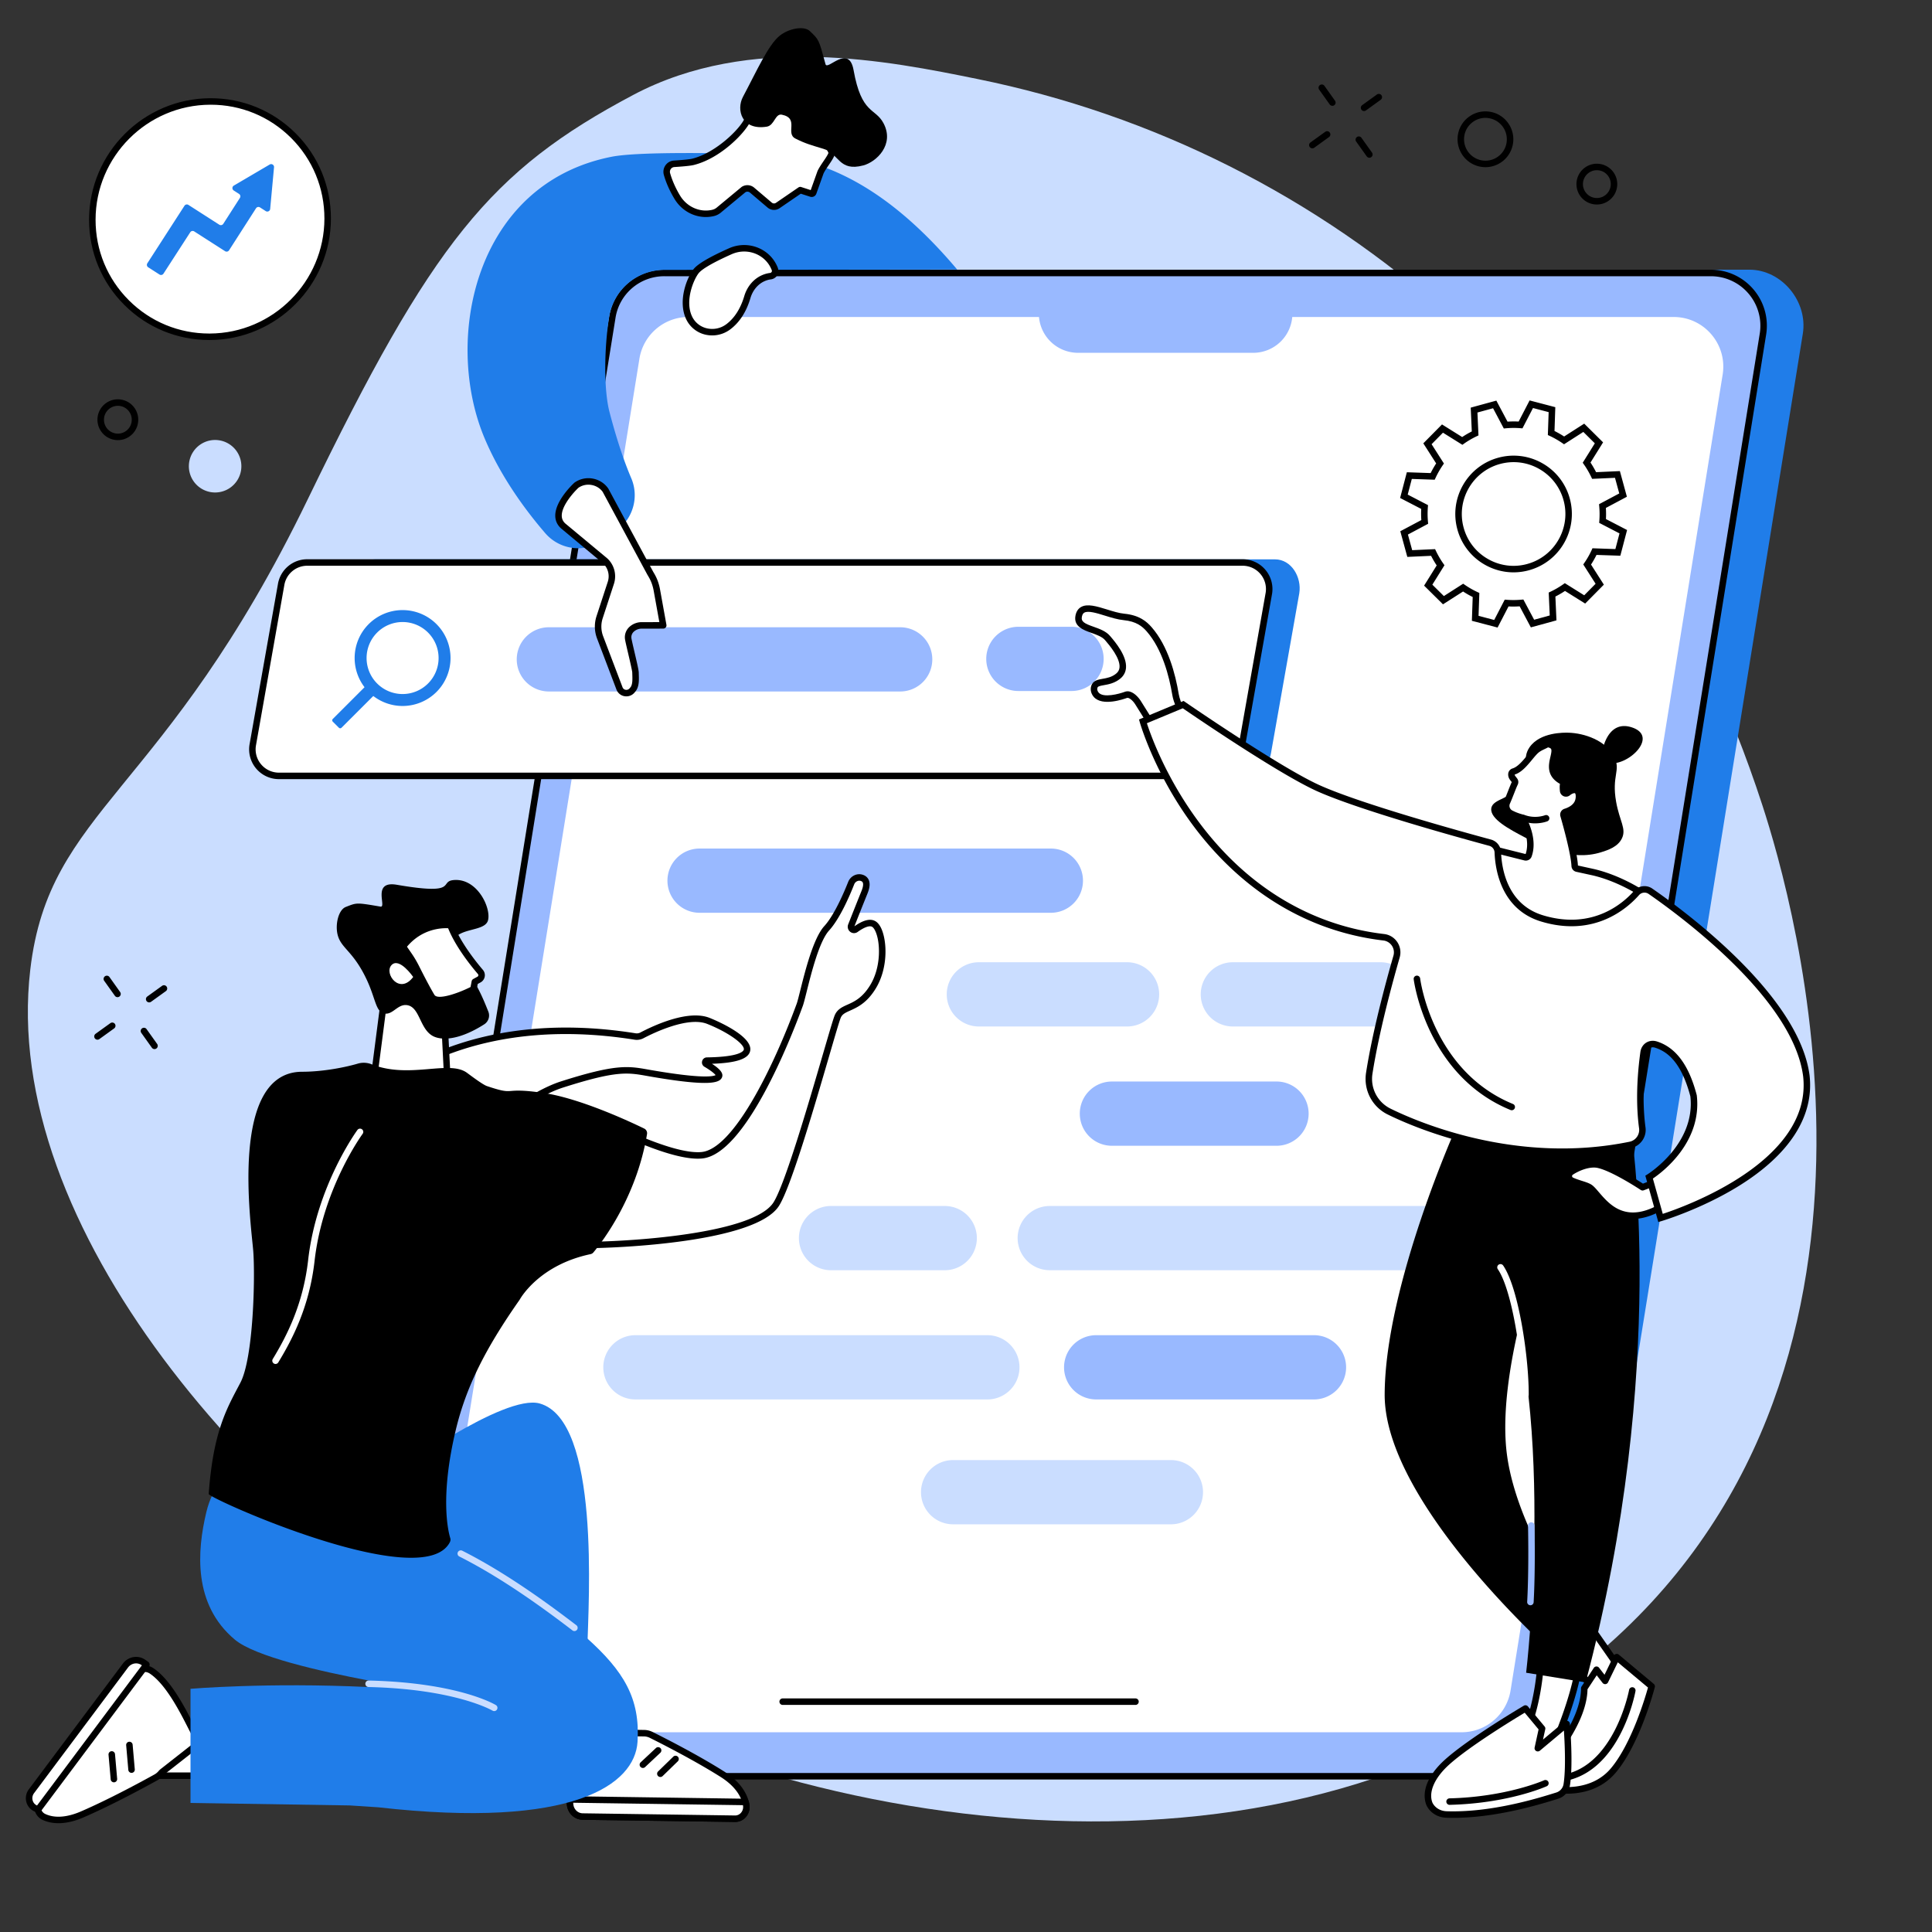
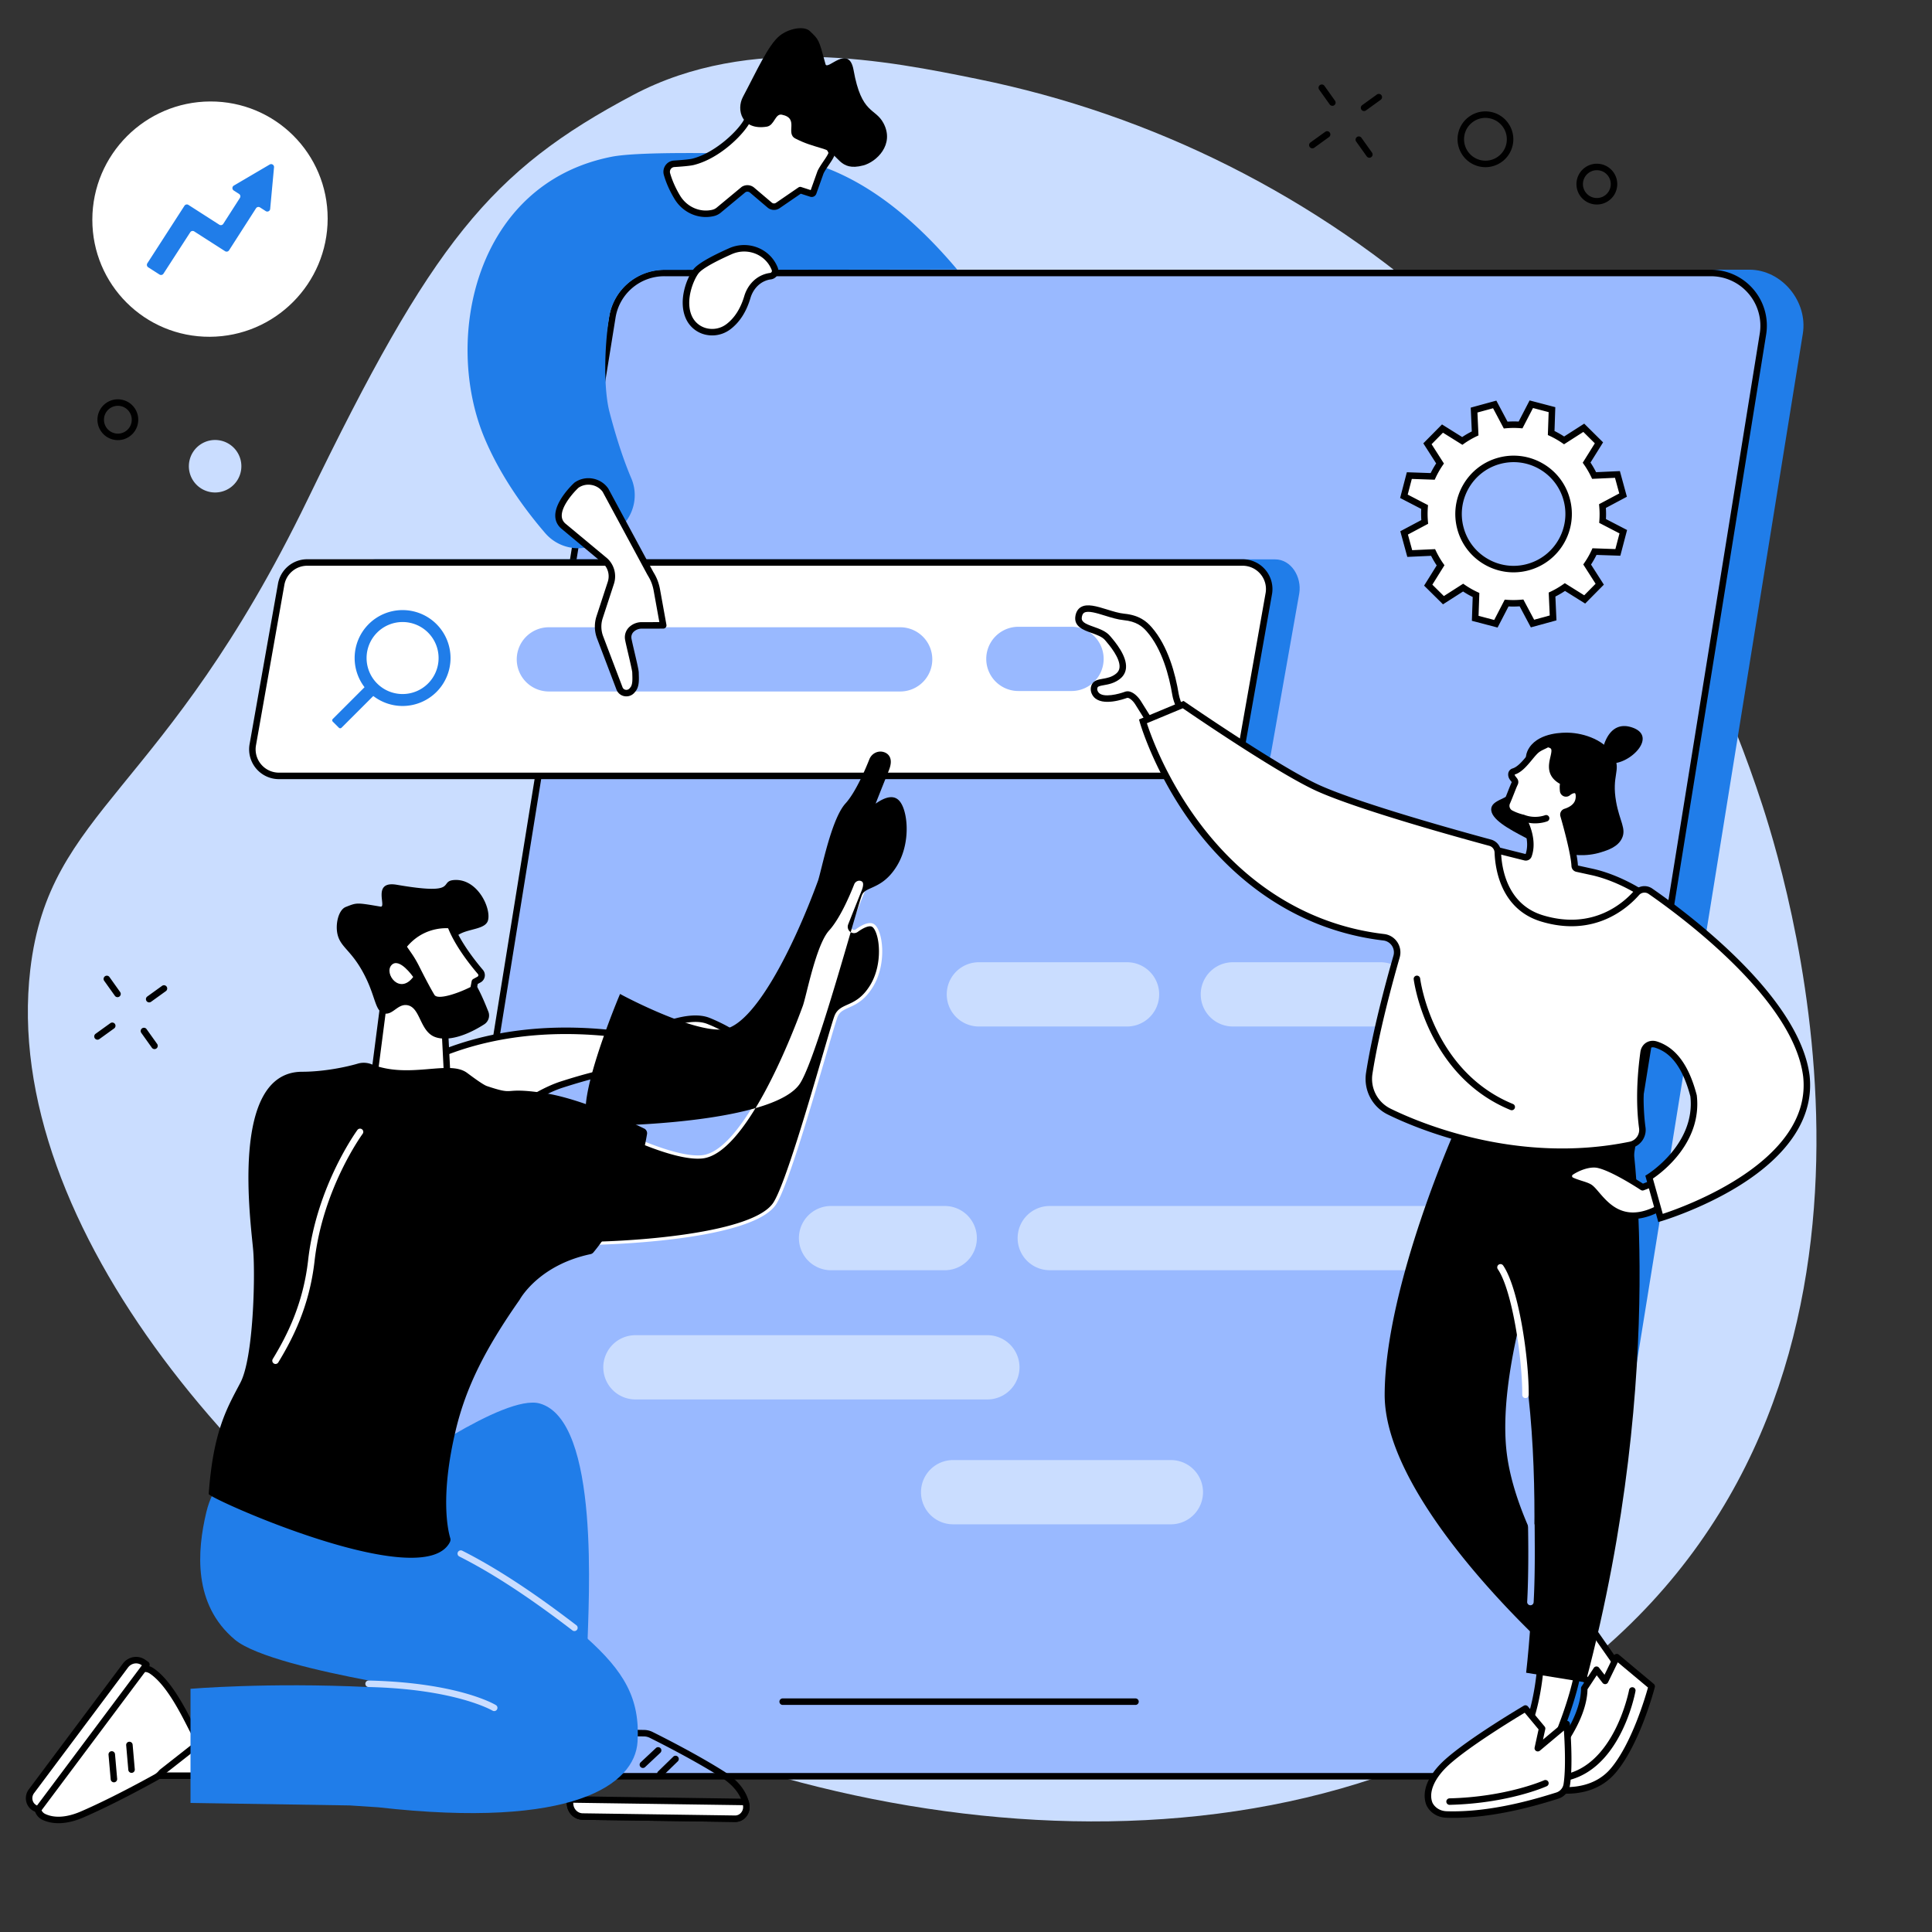
<svg xmlns="http://www.w3.org/2000/svg" width="512" height="512" viewBox="0 0 384 384">
  <rect x="0" y="0" width="384" height="384" fill="#333333" stroke="none" />
  <defs>
    <clipPath id="a">
      <path d="M130 154h3v4.34h-3Zm0 0" />
    </clipPath>
    <clipPath id="b">
      <path d="M126 147.84h7.2V155H126Zm0 0" />
    </clipPath>
    <clipPath id="c">
      <path d="M115.2 148h3.8v6h-3.8Zm0 0" />
    </clipPath>
    <clipPath id="d">
      <path d="M147 5.04h30V34h-30Zm0 0" />
    </clipPath>
  </defs>
  <g clip-path="url(#a)">
    <path fill="#4377c3" d="m131.875 156.45-.54-1.563c-.003-.012-.007-.028-.015-.04a.056.056 0 0 0-.007-.023 3.57 3.57 0 0 1-.875.285c.003.012.003.028.007.04l.012.027c.11.316.219.629.324.945.211.602.418 1.203.625 1.805.063.176.168.3.356.336.367.074.648-.266.52-.637-.134-.395-.27-.785-.407-1.176" />
  </g>
  <g clip-path="url(#b)">
    <path fill="#2b5ba2" d="M133.129 151.102a3.479 3.479 0 0 0-.66-1.778 3.546 3.546 0 0 0-.578-.61 3.335 3.335 0 0 0-3.492-.473 3.385 3.385 0 0 0-1.715 1.716 3.477 3.477 0 0 0 .507 3.656c.2.235.434.446.696.625a3.282 3.282 0 0 0 2.207.555 3.288 3.288 0 0 0 1.367-.45c.07-.038.137-.077.2-.124a3.395 3.395 0 0 0 1.276-1.664c.172-.477.235-.973.192-1.453" />
  </g>
  <g clip-path="url(#c)">
    <path fill="#2b5ba2" d="M117.059 150.906c-.641-.25-.836-.433-.836-.781 0-.262.195-.57.742-.57.363 0 .644.113.816.207l.137.078.25-.75-.094-.055c-.164-.094-.515-.25-1.09-.25-.96 0-1.629.582-1.629 1.41 0 .664.43 1.14 1.305 1.457.66.254.79.489.79.809 0 .41-.321.668-.837.668-.34 0-.715-.11-1.004-.29l-.144-.089-.23.77.081.054c.282.192.797.324 1.254.324 1.297 0 1.754-.8 1.754-1.488 0-.707-.379-1.156-1.265-1.504" />
  </g>
-   <path fill="#2b5ba2" d="M122.652 151.625h1.801v-.77h-1.8v-1.214h1.902v-.778h-2.762v4.965h2.863v-.777h-2.004v-1.426" />
  <path fill="#caddff" d="M125.875 18.86c23.273-12.329 50.836-6.727 68.457-3.145 69.445 14.113 130.027 64.68 155.945 144.308 6.067 18.637 33.692 113.391-33.586 169.415-59.472 49.523-154.394 36.527-215.449 1.351C50.66 301.645.016 243.805 6.023 192.688c3.778-32.145 26.559-34.442 55.145-93.45C85.91 48.168 97.41 33.941 125.875 18.86" />
  <path fill="#207de9" d="M303.578 353.059h-208c-6.457 0-11.715-6.438-10.68-12.84l44.73-277.25c.825-5.098 4.93-9.367 10.071-9.367h208c6.461 0 11.66 6.332 10.625 12.734l-44.73 277.25c-.824 5.101-4.875 9.473-10.016 9.473" />
  <path fill="#99b9ff" d="M295.273 353.047h-208c-6.457 0-11.382-5.781-10.347-12.16l44.777-277.828a10.483 10.483 0 0 1 10.348-8.805h208c6.457 0 11.379 5.785 10.344 12.16L305.62 344.242a10.482 10.482 0 0 1-10.348 8.805" />
  <path d="M132.05 54.902a9.797 9.797 0 0 0-9.71 8.262L77.562 340.992a9.83 9.83 0 0 0 2.22 7.95 9.82 9.82 0 0 0 7.491 3.46h208a9.797 9.797 0 0 0 9.711-8.261l44.778-277.829a9.832 9.832 0 0 0-2.223-7.949 9.82 9.82 0 0 0-7.492-3.46Zm163.223 298.793h-208c-3.27 0-6.355-1.43-8.472-3.918a11.097 11.097 0 0 1-2.512-8.992l44.777-277.828a11.083 11.083 0 0 1 10.985-9.348h207.996c3.27 0 6.36 1.43 8.476 3.918a11.095 11.095 0 0 1 2.508 8.993l-44.773 277.828a11.089 11.089 0 0 1-10.985 9.347" />
-   <path fill="#fff" d="M290.496 344.3H94.676c-6.078 0-10.715-5.445-9.742-11.448L127.09 71.297a9.867 9.867 0 0 1 9.742-8.293h195.813c6.085 0 10.714 5.445 9.746 11.45l-42.157 261.554a9.869 9.869 0 0 1-9.738 8.293" />
  <path d="M225.688 338.867h-70.125a.649.649 0 0 1-.645-.648c0-.356.289-.645.644-.645h70.125c.356 0 .645.29.645.645 0 .355-.289.648-.644.648" />
  <path fill="#99b9ff" d="M249.086 70.125h-34.813a7.792 7.792 0 0 1-7.793-7.793h50.395a7.791 7.791 0 0 1-7.79 7.793" />
  <path fill="#207de9" d="M246.61 154.805H67.772c-3.257 0-4.953-3.504-4.433-6.72l5.637-31.847c.418-2.558 3.015-5.062 5.605-5.062h178.836c3.254 0 5.344 3.539 4.824 6.754l-5.637 31.847c-.414 2.559-3.406 5.028-5.996 5.028" />
  <path fill="#fff" d="M241.344 154.215H55.445c-3.254 0-5.734-2.914-5.215-6.13l5.637-31.847a5.283 5.283 0 0 1 5.215-4.437H246.98c3.254 0 5.735 2.914 5.215 6.129l-5.64 31.847a5.279 5.279 0 0 1-5.211 4.438" />
  <path d="M61.082 112.445a4.62 4.62 0 0 0-4.578 3.895l-5.637 31.86a4.614 4.614 0 0 0 1.047 3.738 4.622 4.622 0 0 0 3.531 1.632h185.899a4.62 4.62 0 0 0 4.578-3.894l5.637-31.86a4.614 4.614 0 0 0-1.047-3.738 4.622 4.622 0 0 0-3.532-1.633Zm180.262 42.414H55.445a5.921 5.921 0 0 1-5.851-6.875l5.64-31.859a5.9 5.9 0 0 1 5.848-4.969H246.98c1.743 0 3.387.758 4.516 2.086a5.916 5.916 0 0 1 1.336 4.79l-5.64 31.859a5.9 5.9 0 0 1-5.848 4.968" />
  <path fill="#207de9" d="M74.957 135.848a7.155 7.155 0 0 1 0-10.118 7.153 7.153 0 0 1 10.121 0 7.155 7.155 0 0 1 0 10.118 7.153 7.153 0 0 1-10.121 0Zm11.8-11.797a9.532 9.532 0 0 0-13.48 0 9.534 9.534 0 0 0 0 13.476 9.532 9.532 0 0 0 13.48 0 9.534 9.534 0 0 0 0-13.476" />
  <path fill="#207de9" d="m67.348 144.637-1.203-1.2a.387.387 0 0 1 0-.542l7.07-7.07 1.742 1.745-7.07 7.067a.375.375 0 0 1-.54 0" />
  <path fill="#99b9ff" d="M178.918 137.438H109.09a6.382 6.382 0 0 1-6.383-6.38 6.386 6.386 0 0 1 6.383-6.386h69.828a6.383 6.383 0 0 1 6.383 6.387 6.38 6.38 0 0 1-6.383 6.379M212.977 137.344h-10.57a6.382 6.382 0 1 1 0-12.766h10.57a6.383 6.383 0 1 1 0 12.766M208.871 181.422h-69.828a6.382 6.382 0 0 1-6.383-6.383 6.38 6.38 0 0 1 6.383-6.383h69.828a6.38 6.38 0 0 1 6.379 6.383 6.382 6.382 0 0 1-6.379 6.383" />
  <path fill="#caddff" d="M224.121 204.023h-29.45a6.386 6.386 0 1 1 0-12.77h29.45a6.386 6.386 0 0 1 0 12.77M274.488 204.023H245.04a6.385 6.385 0 0 1 0-12.77h29.45a6.386 6.386 0 0 1 0 12.77M284.96 252.465h-76.315a6.385 6.385 0 0 1-6.383-6.383 6.385 6.385 0 0 1 6.383-6.383h76.316a6.386 6.386 0 0 1 6.387 6.383 6.386 6.386 0 0 1-6.387 6.383M196.36 278.148h-70.067a6.382 6.382 0 0 1-6.383-6.382 6.383 6.383 0 0 1 6.383-6.387h70.066a6.386 6.386 0 0 1 0 12.77" />
  <path fill="#99b9ff" d="M261.164 278.148h-43.293a6.383 6.383 0 0 1-6.383-6.386 6.382 6.382 0 0 1 6.383-6.383h43.293a6.385 6.385 0 0 1 0 12.77" />
  <path fill="#caddff" d="M232.727 302.969h-43.29a6.383 6.383 0 0 1-6.382-6.387 6.382 6.382 0 0 1 6.382-6.383h43.29a6.382 6.382 0 0 1 6.382 6.383 6.383 6.383 0 0 1-6.382 6.387M187.773 252.469h-22.71a6.386 6.386 0 0 1 0-12.77h22.71a6.385 6.385 0 0 1 0 12.77" />
  <path fill="#99b9ff" d="M253.828 227.73H221a6.382 6.382 0 0 1-6.383-6.382A6.383 6.383 0 0 1 221 214.96h32.828a6.386 6.386 0 0 1 0 12.77" />
  <path fill="#fff" d="M303.727 112.719c-5.825 1.594-11.844-1.836-13.438-7.668-1.594-5.832 1.836-11.852 7.66-13.45 5.828-1.593 11.844 1.84 13.438 7.669 1.597 5.832-1.832 11.851-7.66 13.449Zm18.875-14.317-1.122-4.101-4.64.21a17.53 17.53 0 0 0-1.488-2.562l2.453-3.933-3.02-2.989-3.91 2.504a17.407 17.407 0 0 0-2.57-1.469l.164-4.64-4.11-1.078-2.136 4.117a17.45 17.45 0 0 0-2.961.023l-2.18-4.101-4.094 1.125.207 4.637c-.902.43-1.757.93-2.558 1.492l-3.93-2.457-2.988 3.023 2.5 3.914a18.125 18.125 0 0 0-1.465 2.567l-4.64-.16-1.075 4.117 4.113 2.132c-.078.977-.07 1.97.024 2.961l-4.098 2.184 1.121 4.102 4.637-.211c.43.902.926 1.757 1.488 2.558l-2.453 3.938 3.02 2.988 3.91-2.5a17.769 17.769 0 0 0 2.57 1.46l-.16 4.645 4.11 1.079 2.132-4.118c.977.075 1.965.067 2.961-.02l2.18 4.099 4.101-1.126-.21-4.64a17.39 17.39 0 0 0 2.554-1.488l3.934 2.457 2.988-3.024-2.504-3.914a17.235 17.235 0 0 0 1.465-2.57l4.64.16 1.079-4.113-4.118-2.133a17.49 17.49 0 0 0-.02-2.965l4.099-2.18" />
  <path d="M300.855 91.855c-.91 0-1.832.122-2.734.368-5.473 1.504-8.707 7.18-7.21 12.656a10.224 10.224 0 0 0 4.831 6.226 10.175 10.175 0 0 0 7.813.989c5.476-1.5 8.71-7.176 7.215-12.656a10.26 10.26 0 0 0-4.832-6.227 10.234 10.234 0 0 0-5.083-1.356Zm-.035 21.903c-1.984 0-3.945-.52-5.718-1.528a11.536 11.536 0 0 1-5.438-7.011c-1.684-6.16 1.953-12.551 8.113-14.239a11.527 11.527 0 0 1 8.801 1.11 11.488 11.488 0 0 1 5.43 7.008c1.687 6.164-1.95 12.554-8.11 14.242-1.015.281-2.05.418-3.078.418Zm-6.945 8.648 3.11.817 2.093-4.04.426.032c.93.074 1.89.066 2.851-.02l.426-.039 2.14 4.02 3.102-.848-.207-4.555.387-.183c.875-.414 1.7-.899 2.465-1.434l.352-.246 3.855 2.41 2.262-2.293-2.45-3.836.239-.351a16.883 16.883 0 0 0 1.414-2.477l.176-.39 4.554.16.817-3.117-4.04-2.094.036-.426c.07-.933.066-1.894-.024-2.855l-.039-.426 4.02-2.14-.848-3.106-4.547.207-.183-.39c-.418-.868-.899-1.7-1.438-2.462l-.246-.351 2.406-3.86-2.285-2.265-3.836 2.457-.351-.243a17.246 17.246 0 0 0-2.477-1.414l-.387-.18.157-4.554-3.11-.816-2.097 4.043-.426-.036a16.925 16.925 0 0 0-2.848.02l-.43.04-2.136-4.024-3.106.851.207 4.551-.386.184c-.871.414-1.7.898-2.465 1.437l-.348.246L286.8 86l-2.26 2.29 2.452 3.839-.242.351a17.263 17.263 0 0 0-1.41 2.48l-.184.388-4.547-.157-.816 3.114 4.035 2.093-.031.426a17.02 17.02 0 0 0 .02 2.856l.038.425-4.02 2.141.849 3.106 4.55-.207.184.386c.418.871.898 1.7 1.437 2.465l.243.352-2.407 3.859 2.29 2.266 3.835-2.457.352.242c.781.539 1.617 1.012 2.473 1.414l.39.18Zm3.781 2.324-5.11-1.34.165-4.734c-.66-.324-1.3-.691-1.914-1.094l-3.992 2.551-3.754-3.715 2.504-4.015a18.77 18.77 0 0 1-1.114-1.91l-4.726.215-1.395-5.098 4.18-2.223a18.24 18.24 0 0 1-.02-2.215l-4.195-2.175 1.336-5.114 4.734.164c.325-.66.692-1.3 1.094-1.918l-2.554-3.992 3.714-3.758 4.012 2.508a17.42 17.42 0 0 1 1.91-1.113l-.215-4.734 5.094-1.395 2.223 4.18c.746-.047 1.48-.055 2.21-.016l2.177-4.2 5.109 1.34-.16 4.735c.656.324 1.3.695 1.914 1.094l3.992-2.555 3.75 3.719-2.5 4.012c.402.609.777 1.25 1.11 1.914l4.73-.215 1.394 5.097-4.18 2.227c.051.742.055 1.484.016 2.211l4.2 2.176-1.34 5.11-4.735-.161c-.324.66-.691 1.3-1.09 1.918l2.551 3.992-3.715 3.758-4.011-2.508c-.606.406-1.243.777-1.907 1.113l.211 4.735-5.09 1.394-2.226-4.183c-.742.05-1.484.058-2.211.02l-2.176 4.198M314.023 36.04h.004Zm3.364-2.212c-1.328 0-2.504.961-2.73 2.317a2.763 2.763 0 0 0 .484 2.058c.43.602 1.07.996 1.796 1.117a2.74 2.74 0 0 0 2.06-.48 2.756 2.756 0 0 0 1.116-1.8 2.747 2.747 0 0 0-.48-2.056 2.763 2.763 0 0 0-2.246-1.156Zm.008 6.82a4.28 4.28 0 0 1-.668-.054 4.046 4.046 0 0 1-3.34-4.66 4.055 4.055 0 0 1 4.656-3.34 4.05 4.05 0 0 1 3.344 4.656 4.023 4.023 0 0 1-1.637 2.637c-.695.5-1.516.761-2.355.761M20.059 82.867h.003Zm3.359-2.207a2.763 2.763 0 0 0-.445 5.488 2.736 2.736 0 0 0 2.062-.48 2.734 2.734 0 0 0 1.113-1.797 2.74 2.74 0 0 0-.48-2.058 2.739 2.739 0 0 0-2.25-1.153Zm.016 6.817a4.058 4.058 0 0 1-4.012-4.71 4.023 4.023 0 0 1 1.637-2.638 4.031 4.031 0 0 1 3.023-.707 4.047 4.047 0 0 1 3.34 4.66 4.032 4.032 0 0 1-1.637 2.637 4.036 4.036 0 0 1-2.351.758" />
  <path fill="#caddff" d="M37.61 91.816a5.214 5.214 0 0 1 5.995-4.296 5.217 5.217 0 1 1-5.996 4.297" />
  <path d="M291.047 26.992a4.26 4.26 0 0 0 3.508 4.887 4.224 4.224 0 0 0 3.168-.742 4.21 4.21 0 0 0 1.714-2.762 4.253 4.253 0 0 0-3.503-4.887 4.218 4.218 0 0 0-3.168.739 4.224 4.224 0 0 0-1.72 2.765Zm4.2 6.235a5.552 5.552 0 0 1-5.473-6.445 5.485 5.485 0 0 1 2.238-3.602 5.506 5.506 0 0 1 4.133-.965 5.485 5.485 0 0 1 3.601 2.238 5.502 5.502 0 0 1 .965 4.133 5.548 5.548 0 0 1-5.465 4.64M264.816 21.031a.643.643 0 0 1-.523-.27l-2.102-2.948a.644.644 0 0 1 .149-.899.648.648 0 0 1 .902.148l2.098 2.95a.641.641 0 0 1-.524 1.02M272.172 31.352a.643.643 0 0 1-.524-.27l-2.101-2.95a.643.643 0 1 1 1.05-.745l2.102 2.945a.647.647 0 0 1-.527 1.02M260.836 29.484a.636.636 0 0 1-.52-.27.64.64 0 0 1 .145-.898l2.937-2.117a.643.643 0 1 1 .754 1.043l-2.937 2.121a.643.643 0 0 1-.38.121M271.117 22.07a.645.645 0 0 1-.379-1.168l2.934-2.117a.644.644 0 1 1 .754 1.047l-2.93 2.117a.66.66 0 0 1-.379.121M23.355 198.195a.641.641 0 0 1-.523-.273l-2.102-2.95a.645.645 0 1 1 1.05-.746l2.099 2.95a.64.64 0 0 1-.149.898.64.64 0 0 1-.375.121M30.71 208.516a.66.66 0 0 1-.526-.274l-2.102-2.949a.648.648 0 0 1 .152-.898.64.64 0 0 1 .899.152l2.105 2.95a.648.648 0 0 1-.527 1.019M19.375 206.648a.648.648 0 0 1-.379-1.172l2.938-2.117a.652.652 0 0 1 .902.145c.207.289.14.695-.148.902l-2.934 2.117a.656.656 0 0 1-.379.125M29.652 199.234a.646.646 0 0 1-.375-1.172l2.934-2.117a.642.642 0 0 1 .902.149.644.644 0 0 1-.144.898l-2.938 2.117a.647.647 0 0 1-.379.125" />
  <path fill="#fff" d="M18.352 43.656c.015-12.914 10.5-23.433 23.418-23.488 12.914-.055 23.37 10.367 23.355 23.281-.016 12.918-10.504 23.434-23.418 23.489-12.918.058-23.375-10.368-23.355-23.282" />
-   <path d="M41.875 20.813h-.102c-12.543.054-22.761 10.304-22.777 22.843-.008 6.074 2.348 11.774 6.637 16.047 4.265 4.254 9.933 6.59 15.969 6.59h.101c12.543-.055 22.762-10.305 22.777-22.844.008-6.074-2.347-11.77-6.636-16.047-4.266-4.25-9.934-6.59-15.969-6.59Zm-.273 46.769c-6.383 0-12.372-2.469-16.88-6.965-4.535-4.52-7.023-10.543-7.015-16.96.016-13.25 10.809-24.075 24.059-24.134h.109c6.379 0 12.371 2.473 16.879 6.965 4.531 4.52 7.023 10.543 7.016 16.961-.016 13.25-10.81 24.078-24.06 24.133h-.108" />
  <path fill="#207de9" d="m53.602 32.7-7.125 4.187a.572.572 0 0 0-.02.976l1.05.676a.58.58 0 0 1 .177.797l-3.305 5.152a.574.574 0 0 1-.793.172l-6.133-3.933a.572.572 0 0 0-.793.175l-7.375 11.43a.574.574 0 0 0 .172.793l2.242 1.438a.574.574 0 0 0 .793-.172l5.32-8.223a.57.57 0 0 1 .793-.172l6.13 3.93a.575.575 0 0 0 .792-.176l5.36-8.352a.574.574 0 0 1 .793-.171l1.136.73c.364.234.844 0 .883-.43l.766-8.28a.574.574 0 0 0-.863-.548M148.734 30.54c14.121 0 27.477 6.39 41.516 23.034l-58.14.074c-5.52 0-10.173 3.95-11.04 9.403-1.027 6.469-1.047 14.574.078 18.863 1.563 5.977 3.07 10.203 4.32 13.137 1.579 3.695.376 7.996-2.866 10.37l-2.551 1.868c-3.649 2.672-8.739 2.098-11.688-1.328-3.836-4.453-8.82-11.14-12.086-18.95-8.183-19.573-1.937-50.456 25.262-55.85 5.797-1.15 24.176-.622 27.195-.622" />
  <path fill="#fff" d="M153.86 53.133c-1.481-3.278-5.395-4.664-8.684-3.2-2.543 1.13-5.84 2.75-6.793 3.938-1.145 1.414-3 5.84-1.453 9.227 1.386 3.035 5.265 3.836 7.906 1.797 1.387-1.07 2.82-2.86 3.707-5.844.488-1.656 1.613-3.086 3.2-3.774.429-.183.894-.328 1.394-.386a1.048 1.048 0 0 0 .87-1.38 3.552 3.552 0 0 0-.148-.378" />
  <path d="M147.906 49.992c-.824 0-1.664.172-2.469.528-4.785 2.128-6.16 3.265-6.554 3.753-.988 1.23-2.79 5.438-1.363 8.555a4.324 4.324 0 0 0 2.917 2.414 4.683 4.683 0 0 0 4.004-.86c1.586-1.226 2.758-3.081 3.485-5.515.57-1.926 1.867-3.453 3.558-4.183a5.6 5.6 0 0 1 1.578-.434.399.399 0 0 0 .297-.188.382.382 0 0 0 .04-.34 2.78 2.78 0 0 0-.13-.324c-.96-2.14-3.105-3.406-5.363-3.406Zm-6.347 16.676a6.2 6.2 0 0 1-1.434-.172 5.62 5.62 0 0 1-3.781-3.133c-1.649-3.605.187-8.226 1.535-9.898.828-1.031 3.195-2.414 7.035-4.125 3.649-1.621 7.926-.04 9.531 3.527v.004c.075.156.133.305.176.434a1.705 1.705 0 0 1-.168 1.449 1.71 1.71 0 0 1-1.238.777c-.403.047-.813.16-1.215.336-1.34.582-2.375 1.809-2.84 3.367-.8 2.7-2.12 4.778-3.93 6.168a5.988 5.988 0 0 1-3.671 1.266" />
  <path fill="#fff" d="M129.285 114c.43.71.922 1.57 1.238 3.117l1.297 7.176-4.304.012c-.711 0-1.399.261-1.938.73 0 .004-.004.008-.008.012-.574.5-.836 1.27-.691 2.016.293 1.515 1.422 5.925 1.433 6.62.016 1.032.18 2.493-.503 3.329l-.18.218c-.719.86-2.094.641-2.5-.402l-3.844-10.113a6.036 6.036 0 0 1-.11-4.043l2.24-6.836a4.167 4.167 0 0 0-1.106-4.336l-8.41-6.996c-3.04-2.832 2.68-8.07 2.68-8.07 1.886-1.325 4.523-.809 5.765 1L129.285 114" />
  <path d="M114.984 96.938c-.953.886-3.324 3.519-3.332 5.527 0 .625.223 1.137.688 1.566l8.383 6.973a4.852 4.852 0 0 1 1.304 5.035l-2.234 6.836a5.365 5.365 0 0 0 .094 3.605l3.847 10.122c.106.27.332.457.625.503a.834.834 0 0 0 .774-.289l.18-.214c.43-.532.394-1.59.367-2.442-.004-.164-.012-.32-.012-.465-.008-.355-.488-2.41-.805-3.765-.258-1.102-.504-2.137-.617-2.743a2.791 2.791 0 0 1 .902-2.628 3.615 3.615 0 0 1 2.368-.903l3.535-.004-1.16-6.422c-.286-1.378-.711-2.156-1.157-2.894-.007-.012-.011-.02-.02-.027l-8.921-16.536c-.5-.714-1.305-1.214-2.207-1.378a3.478 3.478 0 0 0-2.602.543Zm9.516 41.468a2.085 2.085 0 0 1-1.973-1.344l-3.843-10.117a6.66 6.66 0 0 1-.121-4.472l2.238-6.836a3.536 3.536 0 0 0-.934-3.664L111.488 105c-.758-.703-1.129-1.55-1.125-2.54.012-3.015 3.625-6.362 3.782-6.503.02-.016.039-.035.062-.05a4.766 4.766 0 0 1 3.61-.782c1.25.227 2.363.934 3.058 1.945.016.02.027.04.04.059l8.929 16.55c.488.805.988 1.72 1.312 3.31l1.301 7.195a.643.643 0 0 1-.633.758l-4.308.007a2.3 2.3 0 0 0-1.512.574 1.504 1.504 0 0 0-.492 1.418c.113.582.351 1.606.605 2.692.52 2.207.832 3.582.84 4.039l.012.445c.035 1.067.082 2.399-.66 3.305l-.184.219c-.41.496-1 .765-1.625.765" />
  <path fill="#fff" d="M141.77 42.316a2.75 2.75 0 0 0 1.093-.558l4.93-4.09a1.44 1.44 0 0 1 1.68.113L153 40.773c.453.38 1.105.41 1.598.075l4.457-3.059 2.175.7a.33.33 0 0 0 .415-.204l1.43-4.008c.609-1.398 2.698-3.683 2.155-4.199 0 0-6.39-14.168-13.417-10.851-1.02.48-1.805 1.347-2.258 2.375l-.942 2.156c-.949 2.164-5.77 7.117-10.84 8.402-.671.168-2.421.309-3.78.399-1.016.062-1.7 1.046-1.427 2.027.329 1.16.934 2.766 2.051 4.625 1.473 2.437 4.317 3.754 7.09 3.117l.063-.012" />
  <path d="m164.781 30.547.004.004-.004-.004ZM153.992 19.37a4.4 4.4 0 0 0-1.906.442c-.848.402-1.535 1.128-1.941 2.05l-.942 2.157c-.988 2.253-5.86 7.398-11.27 8.765-.581.153-1.894.29-3.902.418a.914.914 0 0 0-.703.39.969.969 0 0 0-.14.821c.285 1.008.859 2.598 1.98 4.465 1.363 2.254 3.93 3.387 6.394 2.824l.055-.016c.297-.07.582-.214.836-.425l4.926-4.086c.023-.02.05-.04.074-.055a2.086 2.086 0 0 1 2.434.168l3.527 2.996a.68.68 0 0 0 .816.031l4.461-3.058a.639.639 0 0 1 .563-.082l1.883.61 1.328-3.724c.004-.015.012-.03.015-.042.258-.583.72-1.266 1.165-1.93.375-.547.925-1.363 1.015-1.703a.144.144 0 0 1-.02-.043c-.038-.086-4.042-8.844-8.96-10.653a4.825 4.825 0 0 0-1.688-.32Zm-13.699 23.766c-2.488 0-4.863-1.332-6.227-3.594-.96-1.594-1.675-3.203-2.12-4.777a2.236 2.236 0 0 1 .327-1.914c.391-.555 1-.895 1.676-.938 1.875-.121 3.176-.254 3.668-.379 4.727-1.2 9.492-5.95 10.403-8.035l.945-2.152c.527-1.211 1.441-2.168 2.57-2.703 1.469-.692 3.012-.747 4.594-.165 5.2 1.915 9.172 10.22 9.644 11.243.559.703-.16 1.765-1.058 3.093-.41.606-.832 1.23-1.043 1.704l-1.418 3.98c-.18.5-.715.77-1.219.605l-1.875-.605-4.2 2.879c-.726.5-1.706.453-2.378-.106l-3.527-2.996a.785.785 0 0 0-.887-.078l-4.89 4.055a3.325 3.325 0 0 1-1.36.687l-.063.016c-.52.121-1.042.18-1.562.18" />
  <g clip-path="url(#d)">
    <path d="M175.602 24.488c-1.649-3.113-4.368-1.707-5.946-10.547-.945-5.312-5.215.172-5.578-1.18-1.344-4.995-1.293-4.823-3.094-6.566-1.195-1.152-4.273-.504-6.015.903-2.297 1.859-4.594 7.078-7.293 12.136-1.399 2.618-.219 6.739 4.726 5.942 1.547-.246 1.645-2.656 3-2.38 3.524.72.63 3.7 2.692 4.743 1.984 1.004 3.043 1.273 5.605 2.055 3.098.941 2.988 4.593 7.906 3.277 2.57-.687 6.254-4.121 3.997-8.383" />
  </g>
  <path fill="#fff" d="M312.086 317.527c.25.391 9.789 14.028 9.789 14.028s-1.336 4.73-3.809 5.41l-11.34-12.274 5.36-7.164" />
  <path d="m307.566 324.648 10.68 11.555c1.442-.715 2.512-3.258 2.918-4.535-1.336-1.914-7.285-10.418-9.098-13.035Zm10.5 12.961a.651.651 0 0 1-.472-.207l-11.344-12.277a.643.643 0 0 1-.04-.82l5.36-7.164a.656.656 0 0 1 .54-.258.64.64 0 0 1 .519.297c.223.343 7.133 10.226 9.773 14.004.11.16.145.359.094.546-.148.52-1.516 5.106-4.258 5.856a.63.63 0 0 1-.172.023" />
  <path fill="#fff" d="M328.277 335.184s-2.843 11.02-7.597 16.687c-4.754 5.668-12.657 3.625-12.657 3.625s-.578-4.789.41-6.035c.993-1.25 6.462-7.91 6.45-13.899l2.43-3.695 1.718 2.227 2.301-4.723 6.945 5.813" />
  <path d="M308.617 354.96c1.66.306 7.754 1.044 11.57-3.503 4.106-4.894 6.81-14.047 7.364-16.047l-6-5.015-1.938 3.98a.65.65 0 0 1-.515.36.653.653 0 0 1-.575-.25l-1.164-1.505-1.832 2.778c-.047 2.773-1.238 7.402-6.48 13.972l-.106.13c-.52.656-.507 3.23-.324 5.1Zm2.79 1.552c-1.977 0-3.403-.352-3.544-.387a.647.647 0 0 1-.476-.55c-.106-.845-.555-5.13.543-6.516l.11-.137c5.136-6.434 6.206-10.817 6.198-13.356 0-.128.04-.253.106-.359l2.433-3.691a.635.635 0 0 1 .512-.29.637.637 0 0 1 .535.25l1.086 1.399 1.844-3.79a.66.66 0 0 1 .445-.347.655.655 0 0 1 .551.137l6.945 5.813c.192.16.274.414.211.656-.117.453-2.937 11.226-7.73 16.941-2.926 3.492-6.922 4.227-9.77 4.227" />
  <path fill="#fff" d="M324.434 335.996s-2.997 16.293-14.512 17.504l14.512-17.504" />
  <path d="M309.922 354.145a.65.65 0 0 1-.64-.579.648.648 0 0 1 .573-.71c10.899-1.145 13.915-16.82 13.942-16.977a.647.647 0 0 1 .754-.52.647.647 0 0 1 .515.754c-.12.684-3.214 16.778-15.074 18.028-.023 0-.047.004-.07.004" />
  <path fill="#fff" d="M306.184 330.488c.054.582-.551 8.758-3.082 13.89 0 0 1.914 3.79 5.496 3.114 0 0 4.445-9.765 5.32-17.207l-7.734.203" />
  <path d="M303.832 344.352c.461.753 1.945 2.808 4.32 2.554.735-1.672 4.098-9.566 5.032-15.953l-6.368.164c-.125 2.195-.882 8.746-2.984 13.235Zm3.941 3.863c-2.707 0-4.586-2.235-5.246-3.547a.654.654 0 0 1-.004-.578c2.387-4.824 3.07-12.754 3.02-13.543a.668.668 0 0 1 .168-.488.65.65 0 0 1 .46-.215l7.735-.2a.61.61 0 0 1 .492.208c.13.14.184.324.164.511-.875 7.45-5.19 16.992-5.375 17.395a.644.644 0 0 1-.468.367c-.324.063-.64.09-.946.09" />
  <path fill="#fff" d="M311.39 342.656s.673 7.88.016 12.043a2.782 2.782 0 0 1-1.93 2.207c-3.21.996-12.82 4.035-21.949 3.742-2.097-.07-3.21-1.476-3.48-2.273-.754-2.191.289-5.172 3.527-8.102 4.711-4.261 15.617-10.691 15.617-10.691l3.309 3.98-.855 3.903 5.746-4.809" />
  <path d="M303.047 340.418c-2.137 1.281-10.98 6.664-15.035 10.332-2.82 2.55-4.075 5.32-3.352 7.418.164.488 1.012 1.773 2.887 1.832 8.883.29 18.11-2.582 21.586-3.664l.156-.05a2.104 2.104 0 0 0 1.48-1.688c.485-3.059.227-8.262.07-10.637l-4.776 4a.654.654 0 0 1-.75.059.65.65 0 0 1-.293-.692l.785-3.598ZM288.8 361.312c-.43 0-.863-.007-1.293-.023-2.516-.078-3.762-1.805-4.07-2.703-.903-2.637.445-5.844 3.707-8.793 4.703-4.258 15.273-10.504 15.718-10.766a.647.647 0 0 1 .825.141l3.312 3.98c.129.153.18.356.133.551l-.45 2.059 4.297-3.598a.652.652 0 0 1 .66-.101.65.65 0 0 1 .395.543c.027.324.672 8.003.012 12.195a3.4 3.4 0 0 1-2.375 2.723l-.156.05c-3.364 1.043-12.036 3.743-20.715 3.743" />
  <path fill="#fff" d="M307.164 354.434s-7.465 3.367-19.05 3.648l19.05-3.648" />
  <path d="M288.113 358.727a.65.65 0 0 1-.644-.63.648.648 0 0 1 .629-.66c11.324-.277 18.73-3.558 18.8-3.59a.645.645 0 1 1 .531 1.176c-.308.141-7.714 3.422-19.3 3.704h-.016M289.64 223.594s-14.37 31.851-14.425 53.597c-.055 21.747 33.855 51.754 33.855 51.754l6.356-5.511s-13.735-18.036-15.903-34.274c-2.168-16.234 6.832-40.848 6.832-40.848l2.454-21.648-19.168-3.07" />
  <path d="M324.078 223.594s7.754 47.789-8.914 110.793l-11.832-1.918s6.555-54.73-6.437-83.852L294 222.301l30.078 1.293" />
  <path fill="#fff" d="M303.195 277.879a.643.643 0 0 1-.64-.649c.039-7.136-1.977-20.761-4.844-24.957a.645.645 0 1 1 1.063-.73c3.113 4.55 5.113 18.48 5.07 25.695a.645.645 0 0 1-.649.64" />
  <path fill="#99b9ff" d="M304.18 319.059c-.008 0-.02-.004-.035-.004a.64.64 0 0 1-.606-.68c.367-6.66.168-15.07.168-15.152a.645.645 0 0 1 .629-.66c.351.007.652.269.66.628.004.082.203 8.543-.172 15.258-.02.344-.3.61-.644.61" />
  <path d="M320.852 150.465c1.343 2.703-.567 3.656.367 8.91.687 3.855 2.074 5.332 1.152 7.254-.828 1.726-2.824 2.348-4.14 2.762-5.989 1.863-11.758-1.168-15.297-3.032-2.868-1.507-6.797-3.578-6.532-5.672.262-2.07 4.313-1.777 6.215-5.246 1.531-2.793-.23-4.546 1.383-6.902 2.09-3.055 6.953-2.93 7.734-2.91 3.13.082 7.461 1.508 9.118 4.836" />
  <path fill="#fff" d="m287.406 166.45 15.742 3.94a.581.581 0 0 0 .672-.374c1.07-3.016-.597-6.391-1.078-7.27a.594.594 0 0 0-.36-.273 10.124 10.124 0 0 1-2.116-.825 1.696 1.696 0 0 1-.746-2.18c.574-1.304 1.203-3.062 1.558-3.78a.54.54 0 0 0-.027-.543c-.27-.403-.684-.704-.637-1.301a.567.567 0 0 1 .395-.492c1.976-.579 3.503-3.551 4.824-4.454.633-.43 1.058-.543 1.765-.93a.568.568 0 0 1 .391-.066c3.36.73-1.789 4.903 2.613 7.348a.587.587 0 0 1 .301.617c-.078.363-.062.852-.015 1.301 0 .008.003.012.003.016a.574.574 0 0 0 .934.386c.664-.543 1.348-.699 1.746-.465.57.333.535 1.434.332 2.094-.402 1.317-1.77 1.922-2.55 2.168a.57.57 0 0 0-.383.707c.52 1.809 2.097 7.461 2.214 10.028a.579.579 0 0 0 .454.543l3.003.66c4.524.988 9.895 3.726 13.356 6.804 0 0 6.379 4.98 6.055 5.309-9.356 9.512-27.727 3.562-34.528.547-6.594-2.926-14.363-19.613-13.918-19.516" />
  <path d="M303.3 169.766h.005Zm-14.91-2.403c1.575 3.602 7.829 15.637 13.192 18.016 2.356 1.043 23.059 9.805 33.441-.05-.808-.837-3.324-2.911-5.628-4.712-3.418-3.035-8.665-5.715-13.094-6.683l-3.004-.657a1.22 1.22 0 0 1-.957-1.14c-.117-2.512-1.711-8.2-2.195-9.883-.184-.64.171-1.3.804-1.5.664-.207 1.82-.707 2.133-1.738.195-.641.09-1.278-.039-1.352-.074-.047-.477-.031-1.016.41a1.225 1.225 0 0 1-1.238.18 1.212 1.212 0 0 1-.742-1.004c-.063-.598-.059-1.082.008-1.45-2.782-1.566-2.25-3.855-1.899-5.374.149-.637.297-1.297.125-1.574-.105-.16-.37-.254-.594-.305-.28.148-.519.262-.742.367-.34.16-.605.29-.949.52-.43.293-.945.914-1.488 1.574-.973 1.176-2.074 2.508-3.453 2.945.004.149.086.262.28.504.087.106.173.215.247.328.234.344.262.8.07 1.192-.172.351-.433 1.007-.707 1.707-.261.66-.554 1.41-.836 2.046a1.05 1.05 0 0 0 .457 1.352c.602.316 1.27.578 1.98.77.329.085.595.296.759.585.554 1.012 2.273 4.555 1.12 7.797a1.228 1.228 0 0 1-1.417.79Zm33.06 23.871c-9.43 0-18.825-3.98-20.391-4.675-3.563-1.582-7.266-6.805-9.747-10.91-1.359-2.25-4.812-8.547-4.539-9.391a.667.667 0 0 1 .766-.438c.008.004.016.004.02.004l15.671 3.926c.922-2.7-.539-5.738-1.043-6.66a10.777 10.777 0 0 1-2.226-.871c-1.074-.567-1.527-1.887-1.035-3.008.273-.613.562-1.352.816-2 .29-.73.54-1.36.73-1.762a2.029 2.029 0 0 0-.14-.18c-.262-.324-.621-.765-.562-1.476.039-.492.386-.914.851-1.055 1.031-.304 2.02-1.5 2.895-2.554.601-.73 1.171-1.418 1.75-1.817.43-.293.77-.453 1.132-.62.204-.099.426-.2.688-.34.262-.145.559-.188.836-.134.691.153 1.164.442 1.445.891.465.73.262 1.613.047 2.55-.344 1.485-.664 2.884 1.297 3.974.473.261.726.8.621 1.312-.035.156-.062.457-.016.992.84-.644 1.743-.812 2.38-.441.929.543.882 1.996.624 2.84-.476 1.558-2.004 2.277-2.918 2.574.645 2.226 2.09 7.492 2.223 10.062l2.953.649c4.625 1.012 10.106 3.808 13.645 6.953 6.226 4.86 6.257 5.39 6.28 5.71a.77.77 0 0 1-.194.536c-3.97 4.035-9.422 5.36-14.86 5.36" />
  <path d="M305.117 163.648a7.298 7.298 0 0 1-2.555-.457.646.646 0 0 1 .457-1.21c2.149.808 4.02.066 4.043.062a.643.643 0 0 1 .84.355.643.643 0 0 1-.359.84c-.059.024-1.035.41-2.426.41M318.531 149.07s1.012-6.136 5.88-4.476c4.87 1.66.148 6.707-3.528 7.097-3.68.387-2.352-2.62-2.352-2.62" />
  <path fill="#fff" d="M235.586 143.273s-1.664-3.523-1.938-5.203c-.691-4.207-2.164-9.465-5.234-12.98-1.09-1.25-2.453-2.223-5.023-2.473-3.504-.34-8.317-3.43-8.985-.191-.582 2.8 4.031 2.375 5.735 4.398.886 1.051 4.746 5.371 2.132 7.543-1.867 1.555-4.101.88-4.668 1.922-.316.586-.164 1.285.266 1.79 1.45 1.702 5.856.05 5.856.05.89-.375 1.96.726 2.476 1.547l3.621 5.789 5.762-2.192" />
  <path d="M224.11 137.398c1.105 0 2.144 1.145 2.64 1.934l3.34 5.34 4.62-1.754c-.495-1.117-1.483-3.422-1.698-4.746-.633-3.84-2.024-9.156-5.082-12.66-.895-1.024-2.07-2.004-4.602-2.254-1.176-.113-2.45-.504-3.683-.887-1.66-.516-3.383-1.047-4.141-.598-.149.086-.36.262-.469.786-.207 1.007.516 1.375 2.34 2.02 1.148.41 2.453.87 3.258 1.827l.12.14c.892 1.048 3.25 3.825 3.048 6.212-.074.844-.45 1.55-1.113 2.105-1.125.938-2.375 1.16-3.29 1.32-.57.102-1.109.2-1.226.415-.203.379-.035.797.191 1.062.946 1.11 4.102.25 5.137-.137.203-.085.406-.125.61-.125Zm5.445 8.86-3.903-6.242c-.523-.844-1.312-1.446-1.675-1.293-.52.195-4.899 1.765-6.598-.223-.629-.742-.766-1.73-.34-2.516.414-.761 1.25-.914 2.133-1.07.86-.152 1.824-.324 2.687-1.043.399-.328.614-.73.657-1.223.16-1.851-2.028-4.418-2.746-5.265l-.125-.145c-.579-.687-1.657-1.07-2.704-1.441-1.613-.574-3.629-1.29-3.171-3.5.16-.758.52-1.309 1.078-1.637 1.25-.738 3.16-.148 5.183.477 1.168.363 2.375.738 3.422.84 2.988.293 4.43 1.523 5.45 2.691 3.257 3.727 4.722 9.289 5.382 13.297.258 1.574 1.867 5 1.887 5.035l.297.633-6.914 2.625" />
  <path fill="#fff" d="M326.473 235.977s-5.727-3.801-8.805-4.477c-1.875-.41-4.219.648-5.418 1.45a.97.97 0 0 0 .11 1.679c1.1.543 2.745.86 3.55 1.344 1.953 1.172 5.402 9.601 15.176 3.39l-1.277-4.656-3.336 1.27" />
  <path d="M316.785 232.059c-1.394 0-3.062.683-4.18 1.43a.324.324 0 0 0 .04.563c.484.237 1.109.436 1.71.632.723.226 1.403.441 1.891.738.477.285.95.836 1.543 1.531 2.191 2.555 5.48 6.387 12.547 2.117l-.965-3.507-2.668 1.019a.648.648 0 0 1-.59-.066c-.054-.04-5.66-3.743-8.586-4.383a3.517 3.517 0 0 0-.742-.074Zm7.781 10.214c-3.91 0-6.261-2.742-7.753-4.48-.481-.559-.93-1.086-1.235-1.266-.355-.214-.965-.41-1.613-.617-.652-.207-1.32-.418-1.89-.703a1.59 1.59 0 0 1-.9-1.34c-.038-.586.231-1.129.716-1.453 1.472-.984 3.906-1.98 5.914-1.543 2.8.613 7.539 3.602 8.746 4.387l3.027-1.156a.65.65 0 0 1 .52.027c.164.082.28.23.328.406l1.281 4.656a.645.645 0 0 1-.277.715c-2.707 1.723-4.97 2.367-6.864 2.367" />
  <path fill="#fff" d="m227.164 143.375 8.004-3.332s18.95 13.066 26.902 16.637c8.356 3.746 28.371 9.265 34.098 10.808a2.094 2.094 0 0 1 1.539 1.946c.117 3.27 1.223 10.824 8.805 13.109 10.12 3.055 16.375-2.336 18.77-5.063a2.082 2.082 0 0 1 2.757-.335c6.336 4.382 28.969 21.042 30.988 36.695 2.157 19.09-28.976 28.242-28.976 28.242l-2.274-8.117s9.993-6.102 8.828-16.176c-1.957-7.445-5.136-9.41-7.421-10.16-1.211-.402-2.329.289-2.504 1.559-.973 7.03-.649 12.125-.258 14.992a3.05 3.05 0 0 1-2.414 3.382c-20.84 4.266-39.914-2.69-47.906-6.628a7.256 7.256 0 0 1-3.95-7.63c1.293-8.269 3.95-18.054 5.426-23.179a3.018 3.018 0 0 0-2.539-3.836 50.946 50.946 0 0 1-12.516-3.094c-27.132-10.539-35.359-39.82-35.359-39.82" />
  <path d="m328.523 234.25 1.965 7.016c4.348-1.422 29.801-10.496 27.899-27.352-1.973-15.273-24.008-31.598-30.715-36.242a1.441 1.441 0 0 0-1.902.234c-2.325 2.64-8.868 8.45-19.446 5.258-8.004-2.418-9.144-10.39-9.265-13.707a1.428 1.428 0 0 0-1.059-1.344c-5.902-1.597-25.82-7.093-34.191-10.843-7.477-3.352-24.215-14.774-26.72-16.493l-7.136 2.97c1.3 4.038 10.32 29.339 34.805 38.847a50.413 50.413 0 0 0 12.36 3.054 3.641 3.641 0 0 1 2.609 1.606 3.68 3.68 0 0 1 .472 3.05c-1.469 5.094-4.12 14.864-5.41 23.098a6.583 6.583 0 0 0 3.598 6.953c5.484 2.7 25.117 11.157 47.492 6.575a2.403 2.403 0 0 0 1.902-2.66c-.418-3.06-.707-8.172.258-15.172.11-.801.524-1.465 1.156-1.864.64-.394 1.418-.472 2.192-.218 3.726 1.222 6.289 4.691 7.843 10.609l.02.09c1.07 9.289-6.785 15.219-8.727 16.535Zm1.079 8.637-2.579-9.215.418-.258c.094-.059 9.598-5.996 8.532-15.508-1.914-7.23-4.907-8.98-6.989-9.664-.406-.133-.796-.101-1.105.09-.305.191-.504.527-.563.941-.945 6.856-.664 11.844-.257 14.825.257 1.91-1.024 3.707-2.922 4.097-22.778 4.66-42.742-3.937-48.32-6.683-3.106-1.532-4.837-4.867-4.301-8.309 1.296-8.305 3.964-18.137 5.441-23.258a2.374 2.374 0 0 0-1.992-3.015 51.84 51.84 0 0 1-12.676-3.133c-14.18-5.508-23.144-16.156-28.164-24.121-5.438-8.613-7.563-16.051-7.582-16.125l-.156-.551 8.86-3.688.288.204c.188.129 18.988 13.074 26.8 16.574 8.286 3.715 28.122 9.187 34 10.777a2.725 2.725 0 0 1 2.017 2.547c.105 3.035 1.136 10.34 8.343 12.512 9.864 2.976 15.946-2.414 18.102-4.871a2.73 2.73 0 0 1 3.61-.442c6.816 4.715 29.222 21.332 31.261 37.145.91 8.082-3.922 15.652-13.98 21.91-7.504 4.668-15.38 7.012-15.458 7.035l-.628.184" />
  <path d="M300.469 220.668a.651.651 0 0 1-.242-.047c-16.766-6.871-19.22-25.793-19.243-25.984a.646.646 0 0 1 .563-.719c.351-.04.676.21.719.562.023.184 2.398 18.364 18.449 24.946a.644.644 0 0 1 .351.84.65.65 0 0 1-.597.402" />
  <path fill="#fff" d="M42.3 352.93H28.657l4.91-9.61 10.852.95-2.117 8.66" />
  <path d="M29.71 352.285h12.083l1.816-7.437-9.664-.848Zm12.59 1.29H28.657a.644.644 0 0 1-.574-.938l4.91-9.61a.65.65 0 0 1 .633-.351l10.848.953a.644.644 0 0 1 .57.793l-2.117 8.664a.644.644 0 0 1-.625.488" />
  <path fill="#fff" d="m32.309 352.14 6.105-4.796c.734-.574.953-1.594.508-2.36-1.242-2.109-4.621-10.09-8.79-12.886-1.136-.762-2.687-.48-3.519.632l-18.699 25c-.86 1.149-.476 2.793.805 3.395 1.535.715 3.992 1.074 7.613-.492 5.863-2.535 12.578-6.211 14.68-7.38.37-.206.699-.476.972-.796.102-.113.203-.227.325-.316" />
  <path d="M28.719 332.313c-.602 0-1.2.28-1.59.804L8.434 358.113c-.305.407-.407.91-.286 1.395.114.457.422.836.844 1.031 1.863.871 4.313.7 7.086-.5 5.879-2.539 12.676-6.266 14.621-7.348.305-.171.57-.39.797-.652.09-.11.234-.266.414-.41l6.106-4.793c.476-.375.629-1.043.347-1.527-.254-.434-.586-1.086-1.004-1.91-1.644-3.227-4.39-8.622-7.586-10.766a1.898 1.898 0 0 0-1.054-.32Zm-17.086 30.062c-1.36 0-2.414-.305-3.188-.664a2.85 2.85 0 0 1-1.55-1.89 2.93 2.93 0 0 1 .503-2.477l18.696-25c1.043-1.39 2.976-1.739 4.398-.781 3.477 2.328 6.317 7.914 8.016 11.25.394.773.734 1.44.972 1.843.606 1.047.32 2.422-.667 3.196l-6.106 4.796c-.07.051-.14.122-.23.227-.325.383-.711.7-1.149.941-1.957 1.09-8.805 4.844-14.738 7.41-1.965.848-3.61 1.149-4.957 1.149" />
  <path fill="#fff" d="M7.594 359.625c-.004.008-.02.012-.028.008a6.423 6.423 0 0 1-.515-.211c-1.281-.598-1.664-2.246-.805-3.395l18.695-24.996c.836-1.117 2.387-1.398 3.524-.633.21.141.422.29.629.442.008.008.011.027.004.039L7.594 359.625" />
  <path d="M27.05 330.61c-.6 0-1.198.285-1.59.804l-18.698 25c-.301.402-.403.91-.282 1.39a1.53 1.53 0 0 0 .883 1.051L28.2 331a1.88 1.88 0 0 0-1.148-.39ZM7.563 360.276a.567.567 0 0 1-.214-.039 5.974 5.974 0 0 1-.57-.23 2.833 2.833 0 0 1-1.551-1.887 2.937 2.937 0 0 1 .503-2.48l18.696-24.996c1.043-1.395 2.972-1.739 4.398-.786.219.149.438.305.649.461.289.211.355.653.144.938l-21.504 28.75a.688.688 0 0 1-.55.27M26.148 352.371a.649.649 0 0 1-.644-.59l-.426-4.894a.644.644 0 1 1 1.285-.114l.426 4.895a.644.644 0 0 1-.586.7c-.02 0-.039.003-.055.003M22.64 354.25a.648.648 0 0 1-.64-.59l-.43-4.89a.649.649 0 0 1 .59-.704.652.652 0 0 1 .7.59l.425 4.89a.646.646 0 0 1-.586.704h-.058" />
-   <path fill="#fff" d="m128.023 344.484-10.324-.148c-.73-.012-1.398.441-1.687 1.152-.95 2.332-2.89 7.785-2.715 12.992.047 1.422 1.152 2.551 2.504 2.57l30.297.434c1.39.02 2.472-1.304 2.21-2.746-.308-1.726-1.43-4.011-4.722-6.097-5.328-3.371-12.043-6.766-14.16-7.817a3.185 3.185 0 0 0-1.403-.34" />
  <path d="M117.676 344.98c-.465 0-.88.293-1.067.75-.859 2.114-2.843 7.586-2.668 12.727.036 1.078.856 1.934 1.868 1.95l30.296.433c.458.004.883-.195 1.188-.555.336-.394.473-.914.383-1.433-.38-2.11-1.91-4.067-4.434-5.664-5.336-3.375-12.144-6.813-14.101-7.786a2.637 2.637 0 0 0-1.125-.273l-10.325-.149h-.015Zm28.453 17.149h-.04l-30.3-.434c-1.7-.023-3.078-1.425-3.137-3.191-.183-5.395 1.871-11.07 2.762-13.258a2.473 2.473 0 0 1 2.297-1.555l10.324.149a3.852 3.852 0 0 1 1.676.406c1.976.98 8.832 4.442 14.223 7.852 3.582 2.265 4.699 4.8 5.011 6.527a3.02 3.02 0 0 1-.668 2.496 2.808 2.808 0 0 1-2.148 1.008" />
  <path fill="#fff" d="M148.156 358.156a.03.03 0 0 1 .028.02c.05.191.093.379.125.562.261 1.442-.82 2.766-2.211 2.746l-30.297-.433c-1.352-.02-2.457-1.149-2.504-2.57a13.552 13.552 0 0 1-.008-.797c0-.016.012-.028.023-.028l34.844.5" />
  <path d="M113.938 358.309c0 .05 0 .101.003.148.036 1.078.856 1.934 1.868 1.95l30.296.433c.458.004.883-.195 1.188-.555a1.738 1.738 0 0 0 .371-1.492Zm32.19 3.82h-.038l-30.3-.434c-1.7-.023-3.08-1.425-3.138-3.191-.011-.274-.011-.55-.007-.824 0-.176.078-.364.207-.485a.641.641 0 0 1 .48-.183l34.836.5a.69.69 0 0 1 .637.496c.058.21.105.418.14.617a3.02 3.02 0 0 1-.668 2.496 2.808 2.808 0 0 1-2.148 1.008M127.777 351.395a.63.63 0 0 1-.468-.204.651.651 0 0 1 .027-.914l3.031-2.84a.643.643 0 1 1 .883.938l-3.031 2.844a.616.616 0 0 1-.442.176M131.254 353.191a.657.657 0 0 1-.465-.195.647.647 0 0 1 .016-.914l3.035-2.953a.647.647 0 0 1 .902.926l-3.039 2.953a.65.65 0 0 1-.45.183" />
  <path fill="#207de9" d="M78.102 293c.003-.004 0-.004.003-.008.29-.219 22.11-16.023 29.165-14.039 12.062 3.39 9.71 39.25 9.46 48.735-.242 9.23-39.707-19.297-41.058-21.731-1.336-2.402 2.351-12.734 2.43-12.957" />
  <path fill="#207de9" d="M116.332 325.297c.043.035.082.07.121.105 7.559 6.754 10.8 12.153 10.262 20.793-.528 8.453-12.672 17.414-51.578 13.016-1.875-.121-3.754-.242-5.633-.367l-31.64-.496v-22.684s15.288-1.305 35.327-.351c.805.039.95-1.133.157-1.282-9.918-1.879-22.692-4.8-26.676-8.144-8.371-7.02-7.484-17.692-5.672-25.293 5.293-22.188 38.32.976 38.55 1.031.005 0 0 0 0 0 .067.04 4.473 2.594 10.286 6.11l26.496 17.562" />
  <path fill="#caddff" d="M98.227 340.094a.673.673 0 0 1-.332-.09c-.075-.043-7.332-4.29-24.641-4.695a.645.645 0 0 1 .016-1.29h.015c17.707.415 24.977 4.696 25.278 4.88a.638.638 0 0 1 .214.882.636.636 0 0 1-.55.313M114.168 324.188a.638.638 0 0 1-.39-.133c-5.532-4.23-13.88-10.356-22.481-14.688a.642.642 0 0 1-.29-.863.65.65 0 0 1 .868-.29c8.7 4.384 17.113 10.556 22.688 14.817a.645.645 0 0 1-.395 1.156" />
  <path fill="#fff" d="M74.441 217.508c3.848-3.738 20.883-16.418 51.77-11.5.469.074.953.004 1.375-.223 2.121-1.113 9.105-4.484 13.184-2.887 4.718 1.856 14.847 7.696-.254 7.91-.36.008-.485.481-.176.665 1.2.707 2.84 1.812 2.555 2.433-.672 1.457-8.524.281-13.149-.508-4.621-.785-6.41-1.562-18.055 2.157-7.171 2.289-16.816 10.582-20.687 13.875 0 0-16.98-11.516-16.563-11.922" />
  <path d="M75.336 217.555c1.855 1.59 10.129 7.332 15.625 11.066 4.094-3.484 13.46-11.422 20.531-13.684 10.945-3.492 13.371-3.062 17.39-2.343.313.054.638.113.973.168 9.817 1.672 11.922 1.18 12.372.925-.153-.207-.649-.734-2.215-1.66a.988.988 0 0 1-.457-1.117.985.985 0 0 1 .949-.746c6.726-.094 7.289-1.312 7.336-1.555.195-1.097-3.285-3.53-7.305-5.109-3.832-1.5-10.652 1.809-12.648 2.86a2.849 2.849 0 0 1-1.778.285c-31.148-4.958-47.53 7.984-50.773 10.91Zm15.715 12.687-.406-.277c-16.766-11.371-16.82-12-16.856-12.38l-.023-.304.226-.238c1.813-1.758 18.672-17.027 52.32-11.672.34.055.676 0 .973-.156 2.719-1.43 9.496-4.57 13.723-2.914.351.14 8.664 3.433 8.097 6.539-.289 1.601-2.71 2.433-7.601 2.594 1.738 1.132 2.332 1.972 1.976 2.746-.492 1.066-2.511 1.785-13.84-.145-.343-.058-.667-.117-.984-.172-3.953-.707-6.133-1.093-16.77 2.305-6.882 2.2-16.206 10.133-20.187 13.52l-.648.554" />
  <path fill="#fff" d="M119.352 222.836s13.84 7.414 20.168 6.777c8.902-.894 18.75-28.031 19.433-29.894.692-1.867 2.613-12.2 5.36-15.215 2.082-2.285 4.039-6.883 4.863-8.969.332-.84 1.25-1.336 2.105-1.058.75.25 1.313.96.559 2.824a922.089 922.089 0 0 0-2.653 6.652c-.226.586.41 1.113.907.754 1.152-.832 2.61-1.598 3.558-1.062 1.79 1.003 2.75 7.75-.136 12.484-2.883 4.738-6.051 3.625-7.016 5.922-.96 2.297-8.941 32.12-12.219 37.281-4.71 7.418-35.176 8.258-40.12 8.113-4.946-.14 5.19-24.61 5.19-24.61" />
-   <path d="M119.68 223.734c-3.203 7.864-7.453 20.47-5.93 22.825a.48.48 0 0 0 .43.246c7.488.215 35.304-1.125 39.558-7.82 2.282-3.59 7.012-19.81 9.836-29.5 1.23-4.208 2.04-6.989 2.332-7.684.504-1.207 1.5-1.656 2.555-2.125 1.312-.59 2.945-1.324 4.504-3.883 1.883-3.09 2.039-7.172 1.39-9.656-.308-1.172-.726-1.77-1.02-1.93-.515-.293-1.558.082-2.866 1.023a1.225 1.225 0 0 1-1.48-.023 1.276 1.276 0 0 1-.4-1.488c.731-1.852 1.782-4.512 2.653-6.66.406-1.008.324-1.47.238-1.653-.042-.094-.128-.222-.398-.312-.508-.164-1.094.136-1.305.676-.96 2.437-2.886 6.867-4.988 9.171-1.953 2.141-3.531 8.442-4.469 12.204-.336 1.335-.578 2.296-.757 2.796l-.036.09c-2.523 6.875-11.422 29.367-19.945 30.223-5.738.586-17.074-5.055-19.902-6.52Zm-4.211 24.375c-.54 0-.98-.007-1.328-.015a1.756 1.756 0 0 1-1.473-.832c-2.45-3.782 5.207-22.547 6.086-24.672l.273-.66.63.336c.136.074 13.738 7.308 19.8 6.707 6.184-.621 14.023-16.22 18.86-29.387l.035-.09c.156-.434.402-1.418.714-2.664.973-3.883 2.598-10.379 4.77-12.762 2.035-2.23 3.992-6.882 4.742-8.773.465-1.184 1.738-1.809 2.902-1.43.547.176.95.52 1.172.992.313.676.243 1.555-.214 2.688a681.557 681.557 0 0 0-2.614 6.562c1.754-1.242 3.149-1.59 4.145-1.027.894.5 1.383 1.758 1.633 2.727.742 2.832.554 7.226-1.536 10.656-1.765 2.898-3.68 3.758-5.078 4.387-1.039.464-1.597.742-1.89 1.449-.266.629-1.157 3.68-2.282 7.547-3.03 10.386-7.609 26.082-9.988 29.828-4.574 7.195-31.512 8.433-39.36 8.433" />
+   <path d="M119.68 223.734c-3.203 7.864-7.453 20.47-5.93 22.825a.48.48 0 0 0 .43.246c7.488.215 35.304-1.125 39.558-7.82 2.282-3.59 7.012-19.81 9.836-29.5 1.23-4.208 2.04-6.989 2.332-7.684.504-1.207 1.5-1.656 2.555-2.125 1.312-.59 2.945-1.324 4.504-3.883 1.883-3.09 2.039-7.172 1.39-9.656-.308-1.172-.726-1.77-1.02-1.93-.515-.293-1.558.082-2.866 1.023a1.225 1.225 0 0 1-1.48-.023 1.276 1.276 0 0 1-.4-1.488c.731-1.852 1.782-4.512 2.653-6.66.406-1.008.324-1.47.238-1.653-.042-.094-.128-.222-.398-.312-.508-.164-1.094.136-1.305.676-.96 2.437-2.886 6.867-4.988 9.171-1.953 2.141-3.531 8.442-4.469 12.204-.336 1.335-.578 2.296-.757 2.796l-.036.09c-2.523 6.875-11.422 29.367-19.945 30.223-5.738.586-17.074-5.055-19.902-6.52Zc-.54 0-.98-.007-1.328-.015a1.756 1.756 0 0 1-1.473-.832c-2.45-3.782 5.207-22.547 6.086-24.672l.273-.66.63.336c.136.074 13.738 7.308 19.8 6.707 6.184-.621 14.023-16.22 18.86-29.387l.035-.09c.156-.434.402-1.418.714-2.664.973-3.883 2.598-10.379 4.77-12.762 2.035-2.23 3.992-6.882 4.742-8.773.465-1.184 1.738-1.809 2.902-1.43.547.176.95.52 1.172.992.313.676.243 1.555-.214 2.688a681.557 681.557 0 0 0-2.614 6.562c1.754-1.242 3.149-1.59 4.145-1.027.894.5 1.383 1.758 1.633 2.727.742 2.832.554 7.226-1.536 10.656-1.765 2.898-3.68 3.758-5.078 4.387-1.039.464-1.597.742-1.89 1.449-.266.629-1.157 3.68-2.282 7.547-3.03 10.386-7.609 26.082-9.988 29.828-4.574 7.195-31.512 8.433-39.36 8.433" />
  <path fill="#fff" d="m74.285 214.582 2.574-19.879 11.336 5.574.707 13.817c-.02 2.746-2.285 4.355-2.285 4.355-2.797 2.219-6.828 1.969-9.816.024l-.692-.45a4.038 4.038 0 0 1-1.824-3.441" />
  <path d="M74.93 214.625a3.36 3.36 0 0 0 1.535 2.855l.691.454c2.934 1.91 6.66 1.914 9.063.007.043-.03 2.023-1.484 2.035-3.851l-.684-13.399-10.187-5.011Zm6.976 6.059c-1.836 0-3.746-.559-5.457-1.668l-.691-.45a4.652 4.652 0 0 1-2.117-3.996c0-.023 0-.047.004-.07l2.574-19.883a.642.642 0 0 1 .926-.492l11.335 5.574c.211.102.348.313.36.547l.703 13.816c-.016 3.079-2.445 4.84-2.55 4.91-1.434 1.141-3.223 1.712-5.087 1.712" />
  <path d="M90.332 174.906c-3.34.192 1.219 3.13-11.46.95-5.048-.872-1.934 4.558-3.243 4.34-4.84-.821-4.676-.798-6.895.066-1.468.57-2.144 3.48-1.625 5.539.688 2.71 3.04 3.164 5.707 8.762 1.871 3.93 1.805 6.457 3.508 6.863 1.727.414 2.7-1.95 4.617-1.64 2.48.398 2.473 4.624 5.008 6.085 1.598.922 5.09 1.035 10.293-2.277a2.088 2.088 0 0 0 .817-2.535c-.477-1.196-1.086-2.7-1.79-4.09-3.347-6.617-5.98-7.899-5.289-9.793 1.055-2.899 6.415-1.918 7.02-4.27.629-2.445-2.094-8.258-6.668-8" />
  <path fill="#fff" d="m80.086 188.137 1.148 1.668a20.739 20.739 0 0 1 1.457 2.457c.805 1.597 2.207 4.34 3.106 5.812 1.324 2.164 8.3-1.465 8.3-1.465l.278-1.46.809-.442c.156-.086.296-.203.39-.36a.978.978 0 0 0-.09-1.16c-1.472-1.73-4.586-5.632-5.96-9.296 0 0-5.563-.778-9.438 4.246" />
  <path d="m80.89 188.168.876 1.27c.558.804 1.062 1.66 1.504 2.535.761 1.52 2.18 4.293 3.078 5.765.636 1.04 4.48-.207 7.175-1.558l.22-1.153a.653.653 0 0 1 .323-.445l.809-.445a.346.346 0 0 0 .148-.125.34.34 0 0 0-.027-.407c-1.621-1.894-4.492-5.542-5.926-9.109-1.215-.062-5.14.04-8.18 3.672Zm6.59 11.23c-.976 0-1.793-.27-2.234-.984-.922-1.512-2.36-4.32-3.133-5.863a20.263 20.263 0 0 0-1.41-2.38l-1.148-1.667a.645.645 0 0 1 .02-.762c4.054-5.262 9.796-4.527 10.038-4.492a.649.649 0 0 1 .516.414c1.36 3.625 4.543 7.574 5.848 9.102a1.634 1.634 0 0 1-.48 2.507l-.544.297-.223 1.164a.648.648 0 0 1-.335.45c-.903.468-4.422 2.214-6.915 2.214" />
  <path fill="#fff" d="M82.125 194.18s-2.758-4.008-4.309-2.36c-1.546 1.653 1.598 5.989 4.309 2.36" />
  <path d="M50.336 248.652c.398 5.125.05 21.188-2.555 26.168-2.582 4.934-5.398 9.485-6.297 22.121-.058.844 42.614 20.02 47.934 9.57.121-.241.156-.519.078-.78-.465-1.547-2.039-8.305 1.059-21.368 2.082-8.804 6.02-16.453 12.715-26.011a.934.934 0 0 0 .05-.082c.317-.555 4.102-6.895 14.04-8.997.226-.046.43-.164.578-.34 1.386-1.644 8.53-10.644 10.664-23.53a1.035 1.035 0 0 0-.57-1.098c-2.692-1.309-12.7-6.008-20.024-7.075-8.531-1.246-5.149.676-11.242-1.37-.844-.286-3.38-2.215-3.957-2.637-3.57-2.606-11.457 1.293-18.973-1.696a4.19 4.19 0 0 0-2.754-.113c-2.23.656-6.676 1.602-11.031 1.606-14.582.02-10.125 30.386-9.715 35.632" />
  <path fill="#fff" d="M54.762 271.102a.65.65 0 0 1-.55-.984c2.749-4.52 6.03-10.833 7.03-19.638 1.672-14.78 9.719-25.78 9.801-25.894a.644.644 0 1 1 1.035.77c-.078.109-7.922 10.847-9.555 25.269-1.023 9.055-4.39 15.531-7.21 20.164a.645.645 0 0 1-.551.313" />
</svg>